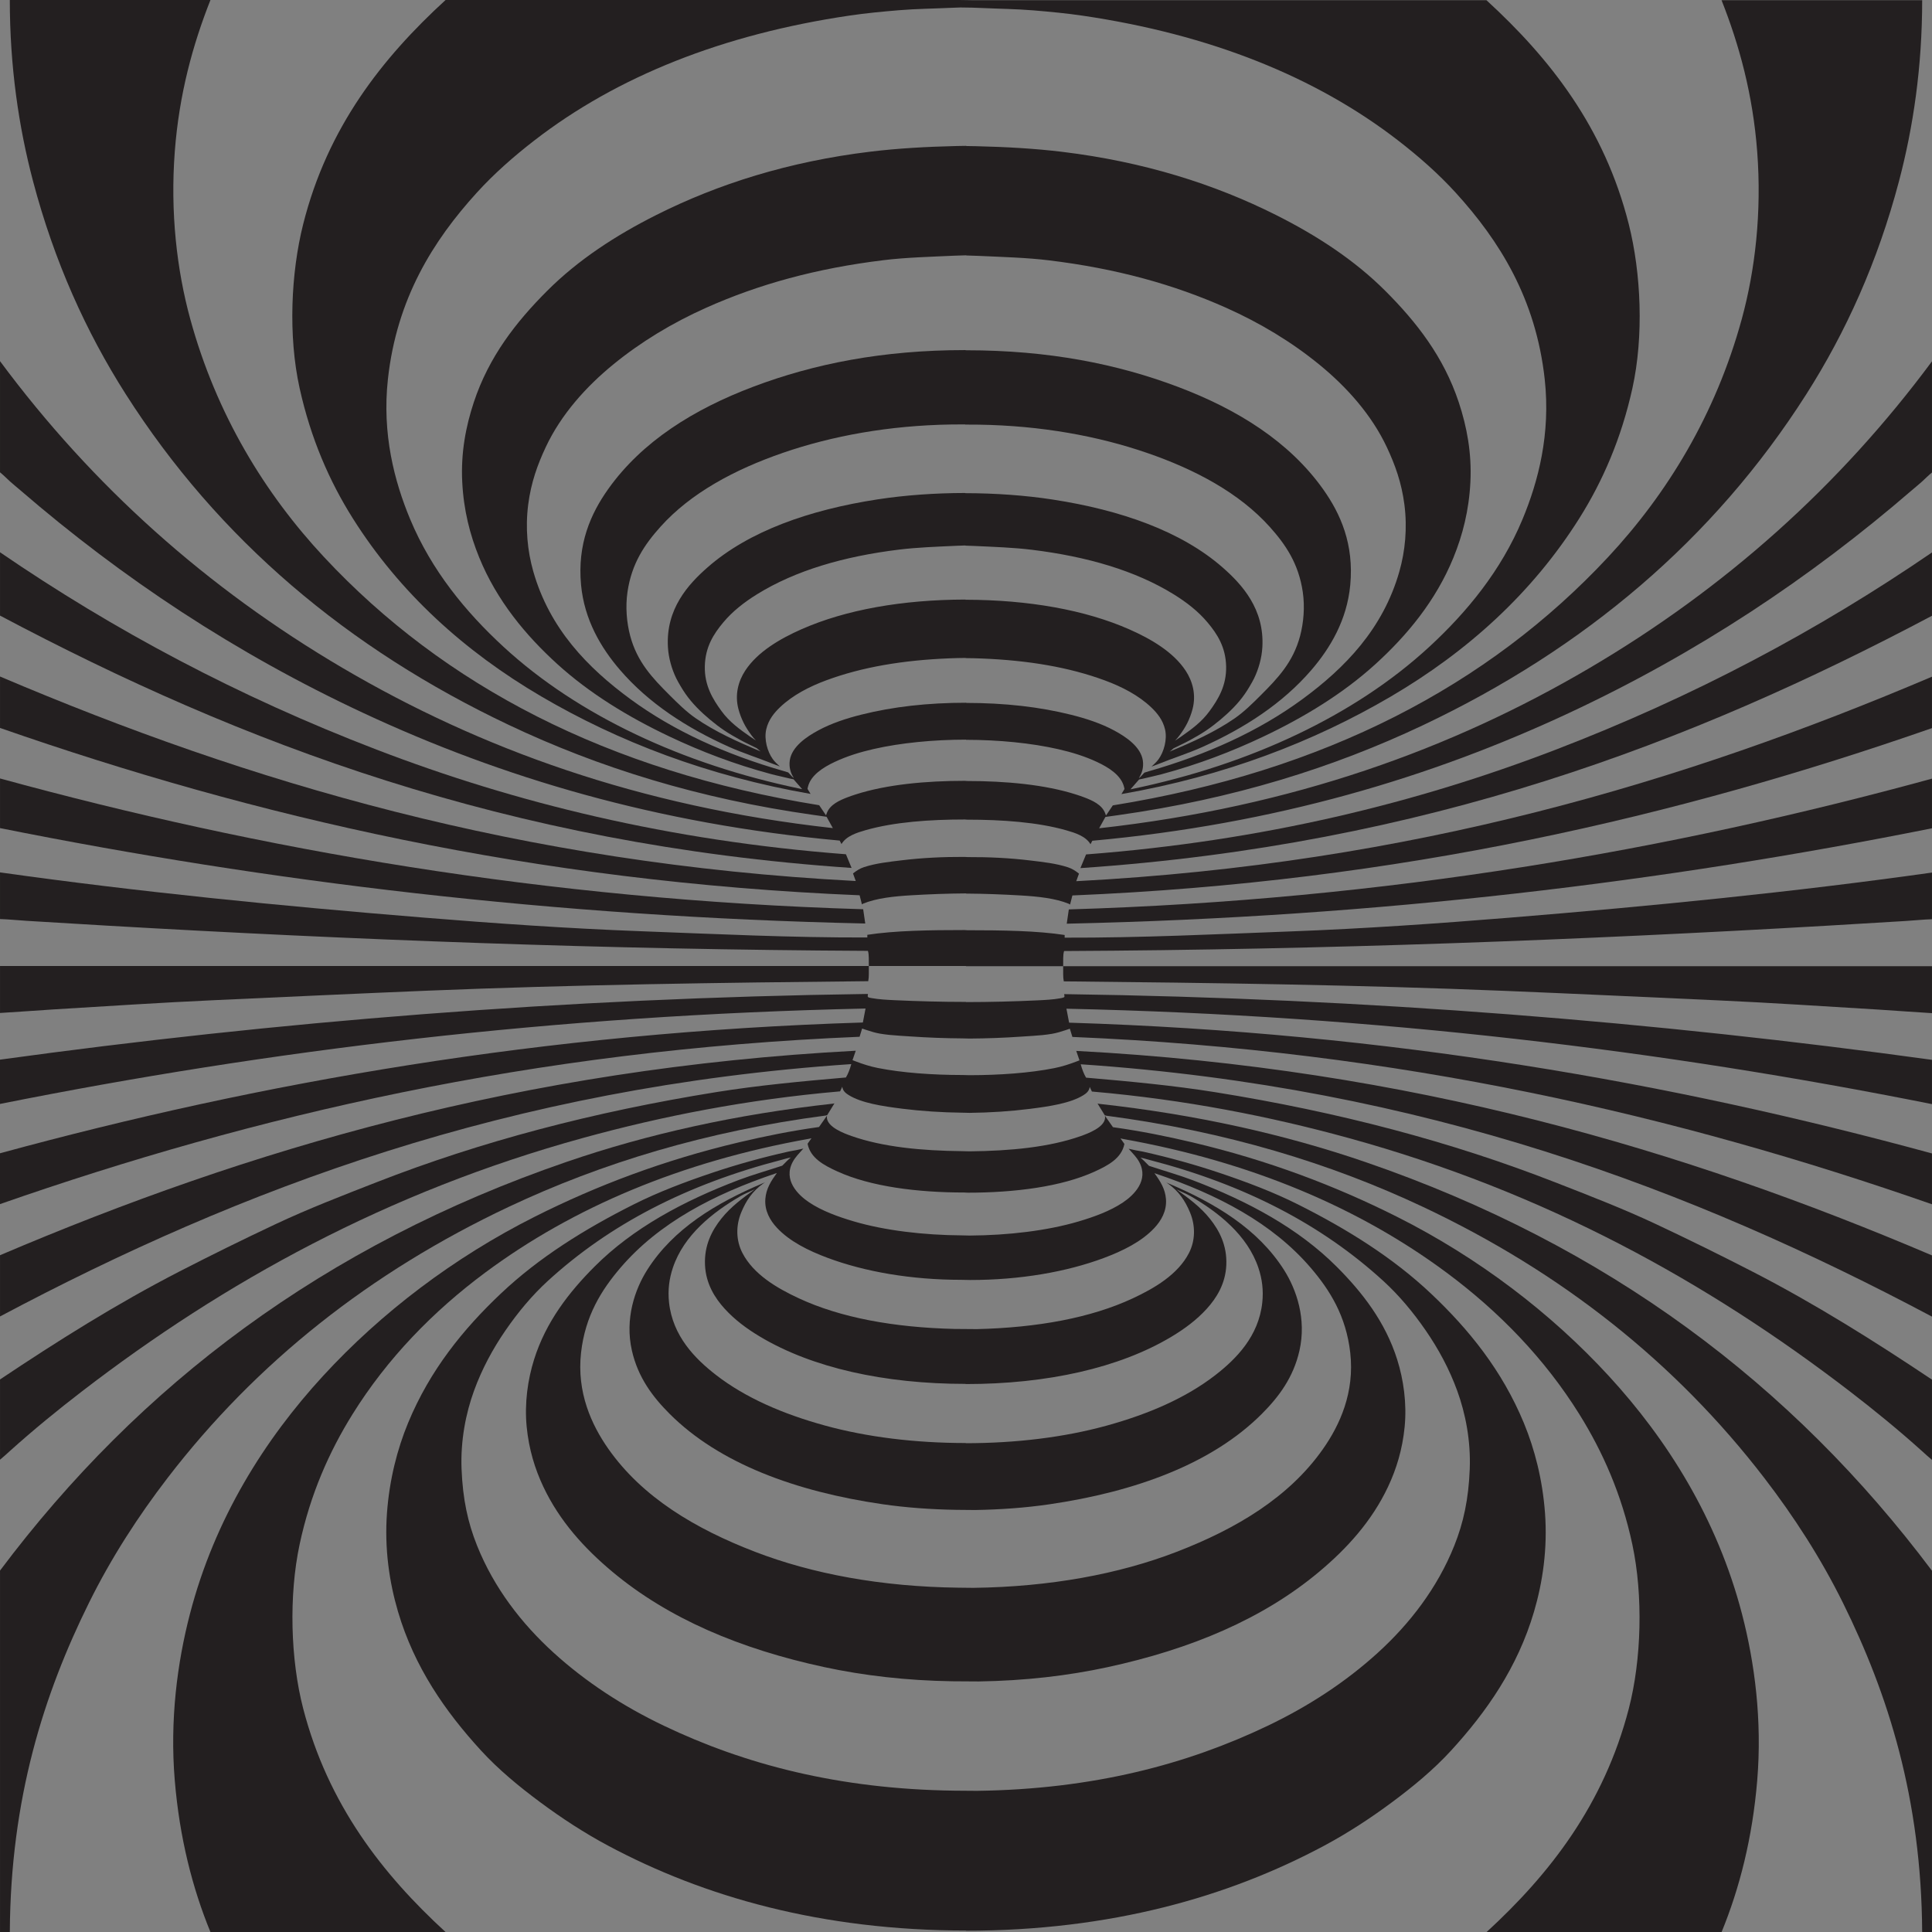
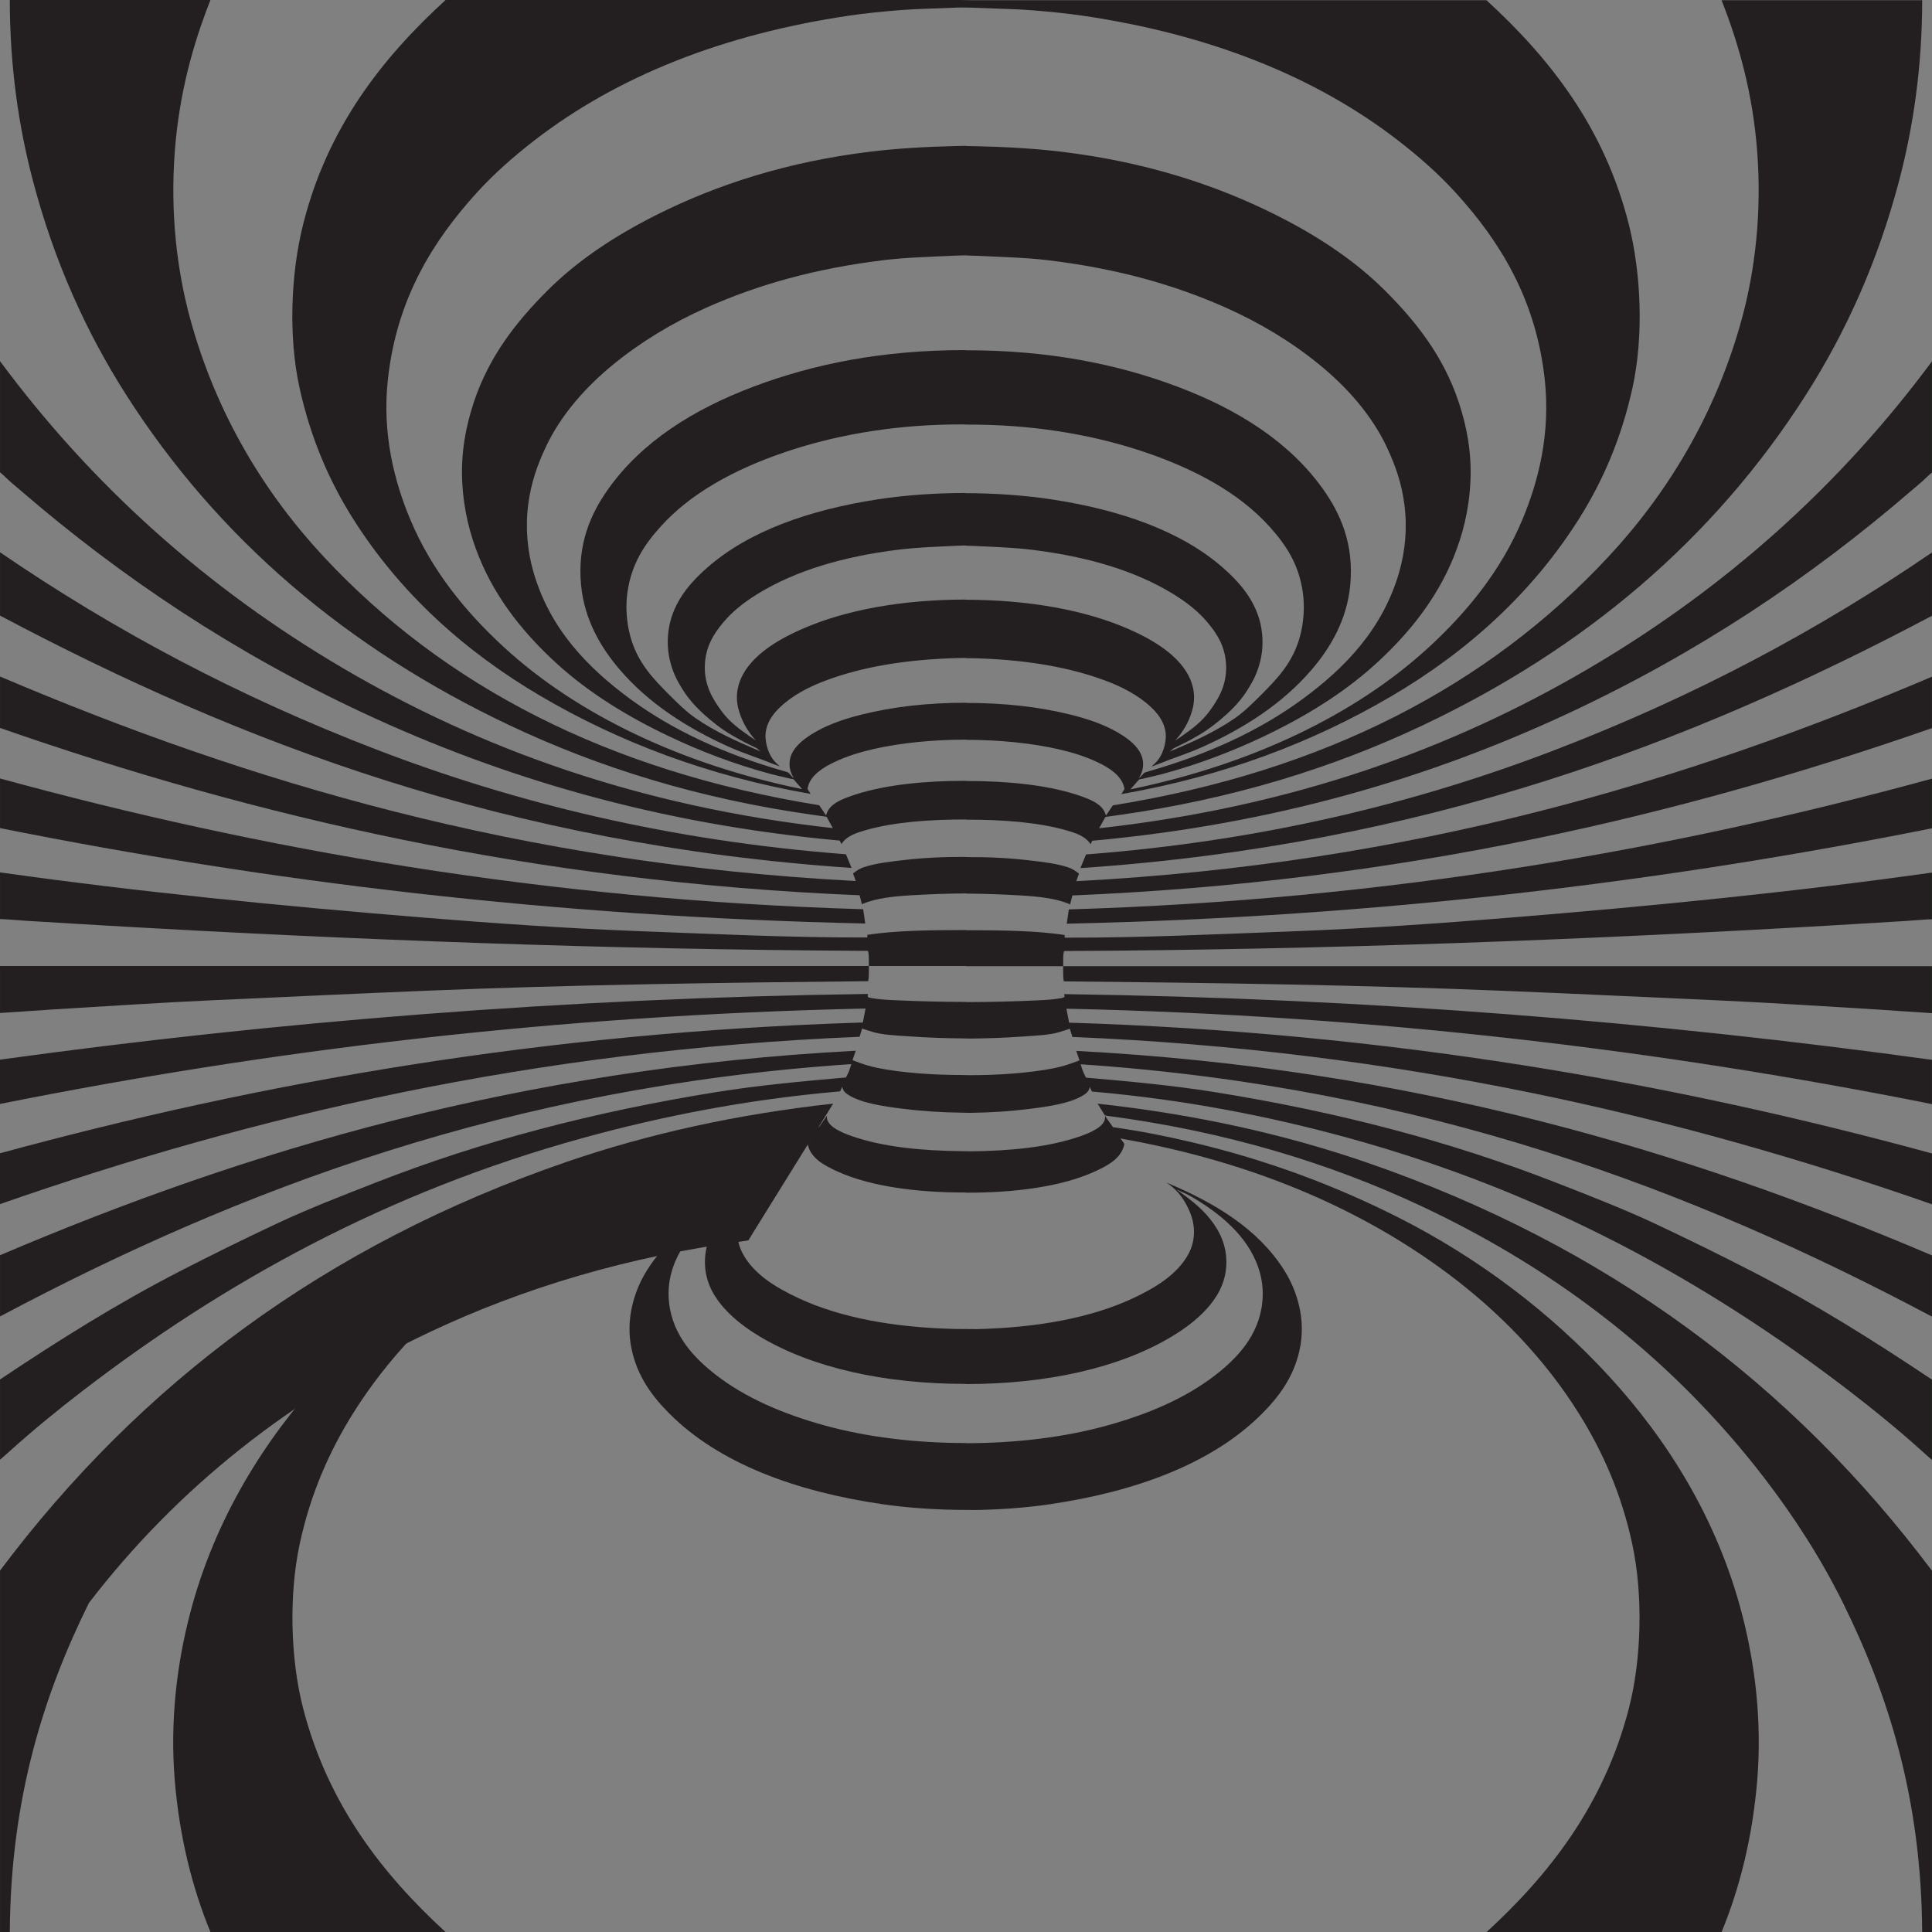
<svg xmlns="http://www.w3.org/2000/svg" version="1.1" id="Vrstva_1" x="0px" y="0px" width="750.243px" height="750.324px" viewBox="98.307 -132.915 750.243 750.324" enable-background="new 98.307 -132.915 750.243 750.324" xml:space="preserve">
  <rect x="98.307" y="-132.915" width="750.243" height="750.324" fill="#808080" stroke="none" />
  <path fill-rule="evenodd" clip-rule="evenodd" fill="#231F20" stroke="#231F20" stroke-width="0.01" stroke-miterlimit="10" d="  M428.997,204.124c-133.811-9.074-237.301-48.492-330.686-97.993c0-8.195,0-16.39,0-24.586c44.257,30.31,92.485,56.003,146.24,76.642  c53.7,20.616,113.5,35.367,182.252,40.628L428.997,204.124z" />
  <path fill-rule="evenodd" clip-rule="evenodd" fill="#231F20" stroke="#231F20" stroke-width="0.01" stroke-miterlimit="10" d="  M434.307,225.708c-121.129-2.667-232.293-16.297-335.996-37.051c0-6.425,0-12.85,0-19.275  c100.917,27.628,211.482,47.063,335.187,50.786L434.307,225.708z" />
-   <path fill-rule="evenodd" clip-rule="evenodd" fill="#231F20" stroke="#231F20" stroke-width="0.01" stroke-miterlimit="10" d="  M421.841,295.654c-37.642,4.143-72.057,11.811-103.534,22.623c-94.056,32.305-165.833,86.489-219.995,158.705  c0,46.783,0,93.568,0,140.355c1.27,0,2.54,0,3.809,0c0.29-51.955,13.235-92.447,30.702-127.773  c8.667-17.529,19.148-33.705,30.587-48.594c34.452-44.838,78.707-79.887,132.505-105.266c35.982-16.973,76.708-29.358,123.04-35.434  l0.584-0.172l2.806-4.561L421.841,295.654z" />
+   <path fill-rule="evenodd" clip-rule="evenodd" fill="#231F20" stroke="#231F20" stroke-width="0.01" stroke-miterlimit="10" d="  M421.841,295.654c-37.642,4.143-72.057,11.811-103.534,22.623c-94.056,32.305-165.833,86.489-219.995,158.705  c0,46.783,0,93.568,0,140.355c1.27,0,2.54,0,3.809,0c0.29-51.955,13.235-92.447,30.702-127.773  c34.452-44.838,78.707-79.887,132.505-105.266c35.982-16.973,76.708-29.358,123.04-35.434  l0.584-0.172l2.806-4.561L421.841,295.654z" />
  <path fill-rule="evenodd" clip-rule="evenodd" fill="#231F20" stroke="#231F20" stroke-width="0.01" stroke-miterlimit="10" d="  M517.856,204.192c133.813-9.075,237.302-48.493,330.688-97.994c0-8.195,0-16.39,0-24.584c-44.26,30.309-92.486,56.002-146.243,76.64  c-53.699,20.617-113.499,35.366-182.251,40.628L517.856,204.192z" />
  <path fill-rule="evenodd" clip-rule="evenodd" fill="#231F20" stroke="#231F20" stroke-width="0.01" stroke-miterlimit="10" d="  M512.548,225.776c121.128-2.667,232.291-16.297,335.997-37.05c0-6.426,0-12.85,0-19.276  c-100.92,27.628-211.483,47.063-335.189,50.786L512.548,225.776z" />
  <path fill-rule="evenodd" clip-rule="evenodd" fill="#231F20" stroke="#231F20" stroke-width="0.01" stroke-miterlimit="10" d="  M473.997,228.315c13.66,0,27.036,0.208,37.743,1.847v1.039c29.416,0.092,58.954-1.346,87.722-2.424  c28.733-1.077,57.002-3.055,84.719-5.309c55.739-4.533,110.735-9.987,164.364-17.545c0,6.042,0,12.082,0,18.122  c-3.359,0.098-6.889,0.485-10.39,0.693c-10.485,0.619-20.723,1.261-30.817,1.847c-94.811,5.494-193.856,9.298-295.828,9.811  c-0.494,1.585-0.284,3.871-0.347,5.886c112.463,0,224.916,0,337.382,0c0,6.078,0,12.158,0,18.236  c-3.364-0.246-6.898-0.425-10.506-0.691c-3.385-0.251-6.892-0.488-10.273-0.693c-20.664-1.253-41.752-2.648-62.211-3.578  c-27.816-1.262-55.516-2.573-82.873-3.693c-56.557-2.315-113.506-3.121-171.288-3.693c-0.338-1.662-0.203-3.797-0.23-5.771  c-0.008-0.071-0.018-0.137-0.115-0.116c-12.519,0-25.039,0-37.559,0l-0.124-0.068c-12.519,0-25.039,0-37.558,0  c-0.1-0.021-0.109,0.045-0.116,0.115c-0.026,1.975,0.108,4.109-0.23,5.771c-57.781,0.572-114.73,1.379-171.287,3.693  c-27.358,1.121-55.058,2.432-82.874,3.693c-20.46,0.93-41.548,2.326-62.213,3.578c-3.38,0.206-6.888,0.443-10.272,0.693  c-3.608,0.266-7.144,0.445-10.503,0.691c0-6.078,0-12.157,0-18.236c112.464,0,224.917,0,337.379,0  c-0.062-2.016,0.147-4.302-0.346-5.887c-101.973-0.513-201.019-4.317-295.828-9.811c-10.095-0.585-20.333-1.228-30.818-1.847  c-3.5-0.207-7.032-0.595-10.388-0.692c0-6.04,0-12.082,0-18.122c53.626,7.558,108.622,13.013,164.362,17.545  c27.719,2.254,55.985,4.232,84.72,5.31c28.767,1.078,58.305,2.515,87.721,2.423v-1.039c10.708-1.639,24.083-1.848,37.744-1.846  L473.997,228.315z" />
  <path fill-rule="evenodd" clip-rule="evenodd" fill="#231F20" stroke="#231F20" stroke-width="0.01" stroke-miterlimit="10" d="  M473.882,185.378c13.595,0,27.461,0.974,38.551,4.155c3.32,0.952,7.479,2.24,9.348,5.389c0.23-0.451,0.462-0.9,0.694-1.35  c71.066-6.473,131.447-24.567,184.907-49.517c49.896-23.285,93.757-52.43,133.313-86.566c1.275-1.102,2.677-2.216,3.922-3.347  c1.36-1.232,2.649-2.557,3.928-3.578c0-14.39,0-28.778,0-43.168c-35.82,48.327-80.288,88.157-133.198,119.232  c-52.97,31.106-114.787,53.729-190.217,62.097l2.433-4.396l4.515-0.641c0.109-0.012,0.217-0.026,0.323-0.041  c44.854-6.309,83.731-18.477,118.54-34.973c62.526-29.631,112.864-72.063,148.778-128.465  c15.347-24.101,27.732-51.401,36.012-82.758c5.554-21.027,9.009-44.498,9.004-70.292c-25.97,0-51.942,0-77.911,0  c6.871,17.363,12.163,36.603,13.851,58.866c1.79,23.581-0.798,45.966-6.001,64.982c-10.163,37.126-29.006,67.868-51.941,92.453  c-46.502,49.856-110.021,83.126-192.293,96.378l-2.65,3.923c0,0-0.299-0.826-0.302-0.833c-1.23-3.383-5.068-5.035-8.161-6.215  c-0.979-0.373-1.972-0.708-2.969-1.03c-12.153-3.93-27.536-5.309-42.475-5.31l-0.909-0.068c-14.939,0.001-30.322,1.38-42.475,5.31  c-0.997,0.323-1.988,0.657-2.968,1.031c-3.092,1.181-6.93,2.833-8.161,6.215c-0.003,0.007-0.304,0.833-0.304,0.833l-2.649-3.923  c-82.271-13.252-145.79-46.522-192.294-96.378c-22.935-24.587-41.778-55.328-51.94-92.453c-5.206-19.017-7.791-41.402-6.002-64.982  c1.689-22.263,6.98-41.502,13.85-58.866c-25.969,0-51.941,0-77.91,0c-0.005,25.794,3.451,49.266,9.003,70.292  c8.279,31.357,20.665,58.657,36.012,82.759c35.915,56.402,86.253,98.833,148.779,128.465  c34.809,16.496,73.685,28.664,118.539,34.973c0.106,0.015,0.215,0.029,0.325,0.041l4.514,0.642l2.433,4.396  c-75.431-8.367-137.249-30.991-190.216-62.097C178.597,95.485,134.132,55.655,98.312,7.329c0,14.39,0,28.779,0,43.168  c1.279,1.021,2.567,2.345,3.925,3.578c1.246,1.131,2.646,2.245,3.923,3.347c39.554,34.136,83.417,63.282,133.313,86.567  c53.461,24.948,113.839,43.042,184.907,49.516c0.232,0.45,0.465,0.898,0.694,1.35c1.87-3.15,6.029-4.437,9.349-5.389  c11.089-3.181,24.956-4.155,38.55-4.155L473.882,185.378z" />
  <path fill-rule="evenodd" clip-rule="evenodd" fill="#231F20" stroke="#231F20" stroke-width="0.01" stroke-miterlimit="10" d="  M474.057,199.913c8.125-0.034,16.266,0.335,24.333,1.317c4.873,0.593,10.01,1.123,14.69,2.667c1.619,0.534,2.902,1.393,4.227,2.437  l-1.065,2.938c130.37-6.843,236.013-38.477,332.303-79.411c0,6.656,0,13.313,0,19.968c-98.481,34.325-207.015,59.723-333.804,64.983  l-0.902,3.534l-0.483-0.302c-5.249-2.128-11.871-2.829-18.698-3.232c-6.792-0.402-13.979-0.68-21.168-0.727l-0.123-0.068  c-7.189,0.047-14.377,0.325-21.169,0.727c-6.828,0.403-13.448,1.104-18.698,3.232l-0.483,0.302l-0.902-3.534  c-126.79-5.26-235.324-30.656-333.802-64.983c0-6.655,0-13.312,0-19.968c96.286,40.935,201.932,72.568,332.301,79.41l-1.067-2.937  c1.326-1.042,2.608-1.902,4.229-2.437c4.679-1.543,9.819-2.073,14.689-2.667c8.069-0.982,16.208-1.351,24.334-1.318L474.057,199.913  z" />
  <path fill-rule="evenodd" clip-rule="evenodd" fill="#231F20" stroke="#231F20" stroke-width="0.01" stroke-miterlimit="10" d="  M513.47,264.211c123.939,3.858,234.078,23.24,335.074,50.787c0,6.578,0,13.158,0,19.737  c-98.489-34.376-206.619-59.671-333.804-64.983l-0.978-3.191c-0.591,0.197-1.177,0.396-1.762,0.59  c-1.699,0.564-3.394,1.082-5.18,1.389c-2.521,0.432-5.073,0.641-7.625,0.811c-1.475,0.099-2.95,0.186-4.424,0.287  c-6.47,0.448-13.218,0.703-19.947,0.745l-2.798-0.067c-6.729-0.043-13.477-0.297-19.946-0.746c-1.474-0.103-2.95-0.188-4.424-0.287  c-2.55-0.17-5.104-0.379-7.625-0.811c-1.788-0.307-3.481-0.824-5.18-1.388c-0.586-0.194-1.171-0.394-1.762-0.591l-0.978,3.192  c-127.186,5.313-235.315,30.606-333.802,64.982c0-6.579,0-13.158,0-19.737c100.992-27.547,211.133-46.928,335.072-50.785  l1.039-5.426c-120.915,2.668-231.679,16.193-336.11,37.051c0-5.732,0-11.465,0-17.197c106.914-14.732,219.039-23.863,336.572-25.51  h0.481c-0.028,0.218-0.051,0.436-0.083,0.652c-0.022,0.148-0.021,0.276,0.015,0.383c0.047,0.145,0.157,0.252,0.359,0.32  c0.374,0.131,0.801,0.189,1.19,0.261c2.749,0.499,5.885,0.663,9.003,0.808c8.746,0.408,18.168,0.66,27.517,0.664l0.124,0.068  c9.348-0.005,18.771-0.256,27.517-0.664c3.119-0.145,6.255-0.309,9.003-0.808c0.406-0.073,1.137-0.219,1.385-0.347  c0.309-0.158,0.3-0.393,0.258-0.617l-0.104-0.65h0.53c117.494,1.65,229.582,10.78,336.467,25.508c0,5.732,0,11.465,0,17.197  c-104.433-20.858-215.198-34.383-336.112-37.051L513.47,264.211z" />
  <path fill-rule="evenodd" clip-rule="evenodd" fill="#231F20" stroke="#231F20" stroke-width="0.01" stroke-miterlimit="10" d="  M474.827,284.609c11.615-0.015,23.322-0.844,32.873-2.738c3.01-0.596,5.863-1.522,8.723-2.615c0.357-0.138,0.717-0.272,1.074-0.413  l-1.255-3.665c129.934,6.864,236.106,38.432,332.303,79.41c0,7.926,0,15.851,0,23.776c-93.225-49.513-197.603-88.995-330.572-97.993  c0.525,1.9,1.18,3.668,2.078,5.193c17.193,1.48,34.095,3.069,50.209,5.656c48.093,7.722,91.691,19.268,131.927,34.973  c13.405,5.232,26.621,10.339,39.243,16.275c12.69,5.967,25.036,12.055,37.282,18.352c24.546,12.621,47.572,27.132,69.833,42.014  c0,10.389,0,20.776,0,31.164c-1.284-1.043-2.637-2.301-3.928-3.463c-9.037-8.132-18.478-15.847-28.047-23.199  c-55.088-42.328-118.286-77.365-194.603-98.34c-30.627-8.418-63.443-14.879-99.264-18.006l-0.38-0.023l-0.81-1.709l-0.066-0.168  l-0.013,0.285c-0.267,1.475-1.344,2.326-2.423,3c-5.005,3.125-13.117,4.344-20.777,5.309c-7.395,0.934-15.406,1.469-23.41,1.555  l-2.796-0.068c-8.004-0.086-16.014-0.621-23.41-1.553c-7.662-0.967-15.771-2.186-20.776-5.311c-1.078-0.674-2.156-1.525-2.424-3  l-0.013-0.284l-0.066,0.168l-0.809,1.709l-0.381,0.022c-35.818,3.127-68.635,9.588-99.263,18.006  c-76.316,20.975-139.514,56.012-194.603,98.34c-9.569,7.353-19.009,15.067-28.047,23.199c-1.292,1.162-2.643,2.42-3.925,3.463  c0-10.388,0-20.775,0-31.164c22.259-14.882,45.284-29.393,69.83-42.014c12.248-6.297,24.592-12.385,37.282-18.352  c12.623-5.937,25.838-11.043,39.244-16.274c40.237-15.706,83.835-27.251,131.929-34.974c16.112-2.586,33.014-4.176,50.208-5.656  c0.898-1.525,1.554-3.293,2.077-5.193c-132.969,8.998-237.346,48.48-330.569,97.994c0-7.926,0-15.852,0-23.777  c96.193-40.979,202.368-72.545,332.301-79.41l-1.255,3.666c0.358,0.141,0.716,0.274,1.075,0.412c2.858,1.094,5.713,2.02,8.722,2.615  c9.55,1.894,21.258,2.724,32.874,2.738L474.827,284.609z" />
  <path fill-rule="evenodd" clip-rule="evenodd" fill="#231F20" stroke="#231F20" stroke-width="0.01" stroke-miterlimit="10" d="  M474.828,314.18c15.937-0.156,30.938-1.628,43.028-5.877c3.117-1.096,9.394-3.479,9.582-7.156c0.005-0.105,0.005-0.206,0-0.301  c-0.008-0.184-0.035-0.35-0.075-0.504l3.135,4.457l0.286,0.042c10.595,1.474,20.755,3.535,30.703,5.886  c29.286,6.922,55.4,16.844,79.295,28.855c31.515,15.844,59.723,37.311,82.297,61.867c22.517,24.496,42.042,55.248,51.708,92.453  c4.925,18.945,7.84,41.184,5.887,64.636c-1.851,22.222-6.843,41.812-13.851,58.866c-30.432,0-60.867,0-91.299,0  c24.5-22.479,45.613-49.486,55.287-86.798c4.936-19.033,5.615-43.839,1.387-63.712c-4.157-19.525-11.523-36.063-20.548-50.556  c-13.497-21.683-31.277-39.972-51.593-55.057c-34.019-25.261-76.021-43.062-125.812-51.94l-0.819-0.184l1.515,2.146  c-1.094,5.586-6.381,8.377-11.545,10.733c-12.952,5.915-31.155,8.196-49.284,8.196l-1.369-0.068c-18.13,0-36.332-2.28-49.287-8.195  c-5.161-2.357-10.447-5.148-11.542-10.734l1.514-2.146l-0.822,0.184c-49.789,8.879-91.79,26.68-125.811,51.94  c-20.314,15.085-38.096,33.374-51.594,55.058c-9.023,14.492-16.391,31.029-20.545,50.555c-4.229,19.873-3.55,44.678,1.385,63.713  c9.673,37.311,30.787,64.318,55.287,86.799c-30.433,0-60.867,0-91.299,0c-7.006-17.059-12-36.646-13.85-58.867  c-1.953-23.453,0.964-45.689,5.886-64.636c9.667-37.206,29.192-67.958,51.709-92.454c22.573-24.557,50.781-46.023,82.296-61.866  c23.896-12.013,50.011-21.935,79.295-28.856c9.948-2.35,20.107-4.412,30.703-5.886l0.286-0.042l3.135-4.455  c-0.04,0.152-0.067,0.318-0.075,0.502c-0.005,0.096-0.004,0.195,0.001,0.301c0.187,3.676,6.463,6.062,9.581,7.156  c12.09,4.25,27.092,5.721,43.03,5.877L474.828,314.18z" />
  <path fill-rule="evenodd" clip-rule="evenodd" fill="#231F20" stroke="#231F20" stroke-width="0.01" stroke-miterlimit="10" d="  M525.013,295.723c37.642,4.143,72.057,11.811,103.534,22.622c94.057,32.306,165.834,86.49,219.997,158.706  c0,46.783,0,93.568,0,140.354c-1.271,0-2.543,0-3.811,0c-0.29-51.953-13.233-92.445-30.704-127.773  c-8.663-17.527-19.146-33.703-30.586-48.592c-34.452-44.839-78.706-79.888-132.504-105.266  c-35.981-16.973-76.708-29.359-123.041-35.436l-0.584-0.17l-2.807-4.559L525.013,295.723z" />
  <path fill-rule="evenodd" clip-rule="evenodd" fill="#231F20" stroke="#231F20" stroke-width="0.01" stroke-miterlimit="10" d="  M730.811-45.813c-9.473-37.612-30.692-64.501-55.287-87.029c-66.629,0-133.244,0-199.86,0l-4.473-0.068  c-66.617,0-133.232,0-199.861,0c-24.595,22.527-45.813,49.417-55.287,87.028c-4.771,18.941-5.868,43.451-1.385,63.713  c4.306,19.466,11.527,36.071,20.66,50.555c18.212,28.886,43.303,51.619,73.178,69.138c29.93,17.552,64.659,30.915,104.573,37.859  l-1.192-1.98l0.153-0.675c1.062-4.628,5.973-7.688,10.504-9.811c4.732-2.219,9.789-3.773,15.005-4.963  c10.516-2.4,23.162-3.631,35.828-3.649l0.123,0.068c12.665,0.018,25.312,1.249,35.826,3.649c5.218,1.191,10.273,2.745,15.006,4.963  c4.53,2.124,9.442,5.183,10.503,9.811l0.154,0.675l-1.192,1.979c39.913-6.943,74.644-20.307,104.572-37.859  c29.875-17.52,54.966-40.252,73.178-69.138c9.133-14.484,16.355-31.089,20.662-50.555C736.68-2.362,735.581-26.872,730.811-45.813z   M531.023,150.779c-5.12-2.764-10.923-4.665-16.736-6.117c-12.245-3.06-25.599-4.617-40.975-4.617l0.477-0.069  c-15.376,0-28.731,1.558-40.976,4.617c-5.814,1.453-11.616,3.353-16.736,6.117c-4.536,2.449-10.291,6.291-11.081,11.658  c-0.392,2.664,0.39,5.051,1.502,6.694c0.021,0.351-1.289-1.133-1.732-1.616c-0.124-0.134-0.252-0.27-0.387-0.405l-1.691-0.518  c-22.574-6.479-42.673-15.549-59.558-27.932c-16.582-12.163-31.393-27.325-37.742-49.632c-2.258-7.931-3.134-16.866-1.962-25.97  c1.101-8.555,3.634-15.503,6.81-22.277c5.943-12.677,15.661-23.469,26.201-32.087c10.761-8.8,22.986-16.175,36.127-22.047  c20.406-9.118,42.803-15.297,68.907-18.466c8.692-1.056,17.76-1.285,27.355-1.732c1.552-0.071,3.108-0.122,4.664-0.151l0.122,0.068  c1.557,0.029,3.111,0.08,4.664,0.152c9.595,0.446,18.663,0.675,27.354,1.731c26.104,3.17,48.501,9.35,68.906,18.467  c13.143,5.872,25.367,13.248,36.128,22.047c10.539,8.618,20.259,19.41,26.202,32.087c3.174,6.774,5.709,13.722,6.81,22.277  c1.17,9.104,0.295,18.039-1.963,25.97c-6.351,22.308-21.161,37.469-37.743,49.632c-16.883,12.383-36.983,21.454-59.558,27.932  l-1.691,0.519c-0.134,0.135-0.263,0.271-0.387,0.405c-0.442,0.482-1.754,1.966-1.731,1.616c1.112-1.644,1.894-4.03,1.502-6.695  C541.313,157.07,535.559,153.228,531.023,150.779z M689.498,68.829c-8.308,19.91-21.616,36.008-36.127,49.4  c-14.762,13.624-32.262,24.957-51.363,34.05c-19.319,9.197-40.723,16.345-64.29,21.238l-0.41,0.074l0.066-0.074l3.262-3.741  l1.469-0.3c2.301-0.579,4.833-1.078,7.271-1.731c14.221-3.809,27.301-8.829,39.357-14.543c16.073-7.617,31.126-16.806,43.63-28.164  c12.22-11.097,23.508-24.623,30.356-41.437c3.557-8.731,6.03-18.295,6.579-29.317c0.565-11.352-1.394-21.54-4.501-30.933  c-5.871-17.742-16.48-31.257-28.51-43.284c-12.037-12.037-26.633-21.526-42.359-29.433c-23.983-12.058-51.449-20.74-83.105-24.585  c-10.63-1.291-21.68-1.91-33.472-2.193c-1.25-0.03-2.497-0.05-3.74-0.062l-0.122-0.068c-1.243,0.011-2.491,0.032-3.74,0.062  c-11.792,0.283-22.841,0.902-33.473,2.193c-31.656,3.844-59.119,12.527-83.104,24.585c-15.726,7.906-30.322,17.396-42.359,29.433  c-12.028,12.027-22.638,25.542-28.51,43.284c-3.108,9.393-5.066,19.581-4.501,30.933c0.55,11.022,3.022,20.586,6.58,29.317  c6.85,16.813,18.137,30.34,30.356,41.437c12.504,11.356,27.559,20.546,43.63,28.163c12.058,5.714,25.137,10.734,39.358,14.543  c2.436,0.652,4.971,1.151,7.271,1.731l1.47,0.299l3.263,3.741l0.065,0.075l-0.41-0.075c-23.567-4.892-44.972-12.04-64.291-21.238  c-19.101-9.093-36.6-20.426-51.363-34.049c-14.511-13.393-27.818-29.492-36.127-49.401c-6.151-14.739-10.995-33.186-8.657-54.479  c3.439-31.328,17.618-53.793,34.511-72.37c6.765-7.438,14.367-14.106,22.392-20.315c32.102-24.831,73.186-41.222,122.464-48.477  c6.252-0.921,12.662-1.53,19.275-2.078c6.524-0.542,13.219-0.599,20.198-0.925c1.169-0.054,2.346-0.096,3.527-0.127l4.473,0.068  c1.184,0.031,2.358,0.074,3.528,0.127c6.979,0.325,13.674,0.383,20.198,0.924c6.614,0.548,13.022,1.158,19.276,2.078  c49.277,7.255,90.361,23.646,122.462,48.477c8.027,6.208,15.628,12.876,22.393,20.314c16.894,18.577,31.071,41.042,34.512,72.37  C700.493,35.644,695.649,54.09,689.498,68.829z" />
  <path fill-rule="evenodd" clip-rule="evenodd" fill="#231F20" stroke="#231F20" stroke-width="0.01" stroke-miterlimit="10" d="  M612.141,57.121c-13.154-18.533-33.262-31.069-56.442-39.821c-23.491-8.869-50.161-14.197-82.066-14.197l-0.677-0.068  c-31.905,0-58.574,5.328-82.065,14.197c-23.182,8.751-43.289,21.288-56.442,39.82c-6.733,9.486-11.997,21.277-10.504,37.166  c1.277,13.583,7.76,24.459,15.121,33.011c11.154,12.961,25.913,22.511,42.36,29.895c5.445,2.444,11.323,4.262,17.313,6.695  l2.389,0.896c-1.037-0.936-2.033-1.891-2.735-2.859c-2.065-2.846-3.433-7.616-2.539-11.542c0.853-3.746,3.128-6.477,5.425-8.657  c4.89-4.642,11.352-7.969,17.89-10.388c13.978-5.17,29.769-7.816,47.9-8.541c2.06-0.083,4.117-0.13,6.164-0.145l0.123,0.068  c2.047,0.015,4.104,0.062,6.164,0.145c18.132,0.726,33.922,3.371,47.9,8.541c6.538,2.42,12.999,5.746,17.889,10.389  c2.299,2.179,4.573,4.91,5.427,8.656c0.893,3.925-0.475,8.696-2.54,11.542c-0.703,0.968-1.698,1.924-2.734,2.858l2.39-0.896  c5.99-2.432,11.867-4.25,17.313-6.695c16.446-7.383,31.203-16.935,42.359-29.894c7.359-8.552,13.842-19.429,15.119-33.011  C624.135,78.397,618.873,66.607,612.141,57.121z M536.932,111.519c-17.213-7.607-39.212-11.488-63.646-11.542l-0.121-0.068  c-24.433,0.054-46.433,3.935-63.645,11.541c-8.271,3.656-17.031,8.738-21.814,16.044c-2.647,4.041-4.137,9.247-2.656,14.89  c0.499,1.896,1.197,3.724,2.074,5.478c0.818,1.635,1.84,3.188,2.926,4.656c0.549,0.743,1.145,1.455,1.794,2.112l-2.257-1.506  c-4.221-2.947-8.036-5.717-11.116-9.932c-3.395-4.646-6.643-9.938-6.463-17.428c0.181-7.542,3.48-12.563,7.156-16.967  c3.634-4.354,8.196-7.894,13.159-10.965c14.898-9.223,33.694-14.692,55.056-17.313c7.184-0.881,14.635-1.13,22.623-1.501  c1.053-0.049,2.108-0.085,3.163-0.11l0.122,0.068c1.056,0.024,2.109,0.061,3.163,0.11c7.988,0.372,15.439,0.619,22.623,1.5  c21.361,2.621,40.157,8.09,55.058,17.313c4.961,3.072,9.524,6.612,13.157,10.965c3.677,4.405,6.975,9.425,7.155,16.968  c0.18,7.49-3.068,12.781-6.462,17.428c-3.081,4.216-6.896,6.984-11.116,9.932l-2.258,1.507c0.649-0.658,1.245-1.37,1.794-2.112  c1.087-1.469,2.109-3.021,2.928-4.656c0.876-1.753,1.574-3.583,2.071-5.478c1.48-5.644-0.009-10.849-2.654-14.89  C553.962,120.256,545.202,115.173,536.932,111.519z M603.163,114.057c-2.716,10.221-8.759,16.492-15.235,22.97  c-3.189,3.189-6.541,6.502-10.156,9.002c-7.583,5.242-16.22,9.145-25.279,12.927c0.17-0.13,0.334-0.265,0.502-0.396  c0.276-0.216,0.544-0.442,0.802-0.678c0.065-0.057,0.129-0.117,0.193-0.175l0.751-0.367l2.291-1.124  c0.096-0.046,0.19-0.095,0.285-0.142c0.985-0.489,1.974-0.968,2.941-1.497c1.13-0.617,2.256-1.242,3.364-1.896  c1.035-0.609,2.055-1.246,3.049-1.917c0.948-0.638,1.875-1.306,2.784-1.998c0.911-0.694,1.806-1.409,2.684-2.143  c0.896-0.748,1.776-1.516,2.637-2.305c0.859-0.79,1.7-1.603,2.513-2.443c0.803-0.831,1.579-1.688,2.317-2.575  c0.737-0.884,1.438-1.798,2.096-2.742c0.662-0.95,1.281-1.931,1.867-2.931c0.586-1.004,1.194-2.02,1.704-3.066  c1.727-3.543,2.987-7.869,3.233-12.12c0.86-14.853-7.923-24.41-15.352-30.933c-16.096-14.135-39.64-22.372-66.022-26.431  c-10.689-1.646-22.337-2.467-33.981-2.486l-0.122-0.068c-11.645,0.02-23.292,0.841-33.98,2.486  c-26.382,4.06-49.927,12.297-66.022,26.432c-7.428,6.523-16.212,16.081-15.351,30.933c0.246,4.25,1.506,8.576,3.232,12.119  c0.509,1.046,1.118,2.063,1.705,3.067c0.585,1,1.204,1.98,1.867,2.931c0.658,0.943,1.358,1.857,2.095,2.741  c0.74,0.887,1.516,1.744,2.318,2.576c0.813,0.839,1.652,1.653,2.513,2.442c0.86,0.79,1.74,1.557,2.636,2.305  c0.879,0.734,1.773,1.449,2.685,2.143c0.908,0.691,1.835,1.36,2.782,1.998c0.997,0.671,2.015,1.308,3.05,1.917  c1.109,0.654,2.236,1.278,3.366,1.896c0.967,0.528,1.955,1.007,2.941,1.497c0.095,0.046,0.19,0.095,0.286,0.141l2.292,1.125  l0.75,0.366c0.064,0.06,0.127,0.118,0.192,0.176c0.26,0.234,0.527,0.461,0.803,0.678c0.167,0.132,0.332,0.266,0.501,0.396  c-9.058-3.782-17.696-7.685-25.278-12.927c-3.617-2.501-6.968-5.813-10.157-9.002c-6.478-6.478-12.52-12.749-15.235-22.97  c-1.36-5.118-1.898-11.229-1.039-17.082c1.618-11.026,6.649-18.409,12.812-25.277c11.746-13.09,28.783-22.24,47.67-28.741  c18.958-6.523,41.039-10.594,65.328-10.965c1.753-0.026,3.501-0.036,5.242-0.029l0.121,0.068c1.741-0.006,3.488,0.003,5.242,0.03  c24.289,0.372,46.369,4.441,65.329,10.965c18.887,6.5,35.925,15.65,47.669,28.74c6.162,6.868,11.193,14.251,12.813,25.277  C605.061,102.828,604.522,108.938,603.163,114.057z" />
  <path fill-rule="evenodd" clip-rule="evenodd" fill="#FFFFFF" stroke="#231F20" stroke-width="0.01" stroke-miterlimit="10" d="  M468.938,383.146c0.979,0.024,1.965,0.042,2.954,0.055" />
-   <path fill-rule="evenodd" clip-rule="evenodd" fill="#231F20" stroke="#231F20" stroke-width="0.01" stroke-miterlimit="10" d="  M698.264,454.544c-0.955-12.819-3.963-24.613-8.198-34.858c-8.455-20.458-21.41-36.406-36.011-50.209  c-14.824-14.016-32.542-25.048-51.594-34.626c-9.569-4.812-19.992-8.755-30.701-12.351c-9.395-3.153-19.21-5.883-29.549-8.195  c-0.93-0.208-1.925-0.334-2.873-0.525l-2.764-0.611l0.244,0.262c1.384,1.566,2.881,3.038,3.893,4.915  c3.805,7.07-2.054,12.822-6.349,15.696c-5,3.349-11.31,5.619-17.313,7.389c-12.08,3.561-27.13,5.359-42.225,5.45l-2.796-0.067  c-15.094-0.092-30.144-1.891-42.224-5.451c-6.005-1.77-12.314-4.04-17.313-7.387c-4.294-2.875-10.154-8.627-6.349-15.697  c1.011-1.877,2.508-3.351,3.893-4.915l0.243-0.263l-2.762,0.611c-0.95,0.191-1.944,0.318-2.874,0.525  c-10.337,2.313-20.154,5.043-29.548,8.195c-10.709,3.596-21.131,7.539-30.702,12.351c-19.052,9.578-36.769,20.611-51.595,34.627  c-14.6,13.802-27.555,29.75-36.011,50.208c-4.235,10.246-7.243,22.04-8.196,34.857c-1.037,13.953,0.896,26.982,4.271,38.436  c6.38,21.652,18.431,38.862,32.203,53.902c6.807,7.434,14.763,13.99,22.969,20.084c8.332,6.188,17.161,11.953,26.316,16.854  c37.205,19.904,82.945,33,139.199,33.008l-0.245,0.07c56.254-0.008,101.995-13.105,139.199-33.01  c9.155-4.9,17.984-10.666,26.316-16.854c8.205-6.093,16.162-12.65,22.969-20.084c13.773-15.04,25.824-32.25,32.203-53.902  C697.367,481.525,699.301,468.496,698.264,454.544z M419.63,355.52c14.537,5.433,32.59,8.557,51.945,8.551l3.438,0.069  c19.355,0.006,37.409-3.12,51.946-8.552c7.345-2.746,14.661-6.342,19.621-11.658c2.621-2.811,4.852-6.565,4.501-11.195  c-0.306-4.025-2.242-7.002-4.478-10.072l0.438,0.146c24.067,8.099,45.339,19.194,60.252,36.589  c7.436,8.676,13.74,18.73,15.35,33.012c1.733,15.375-4.021,28.011-10.618,37.396c-13.183,18.756-33.636,30.973-56.904,39.936  c-22.358,8.613-49.083,13.564-78.894,13.943l-5.865-0.068c-29.81-0.38-56.537-5.33-78.895-13.943  c-23.268-8.962-43.72-21.18-56.903-39.936c-6.597-9.385-12.352-22.021-10.619-37.396c1.609-14.281,7.914-24.336,15.351-33.012  c14.913-17.394,36.183-28.49,60.251-36.589l0.437-0.146c-2.235,3.071-4.171,6.048-4.477,10.072  c-0.351,4.631,1.88,8.385,4.501,11.195C404.967,349.178,412.282,352.774,419.63,355.52z M669.042,437.652  c-0.464,11.623-2.418,20.709-6.002,29.664c-6.589,16.471-17.314,30.309-29.662,41.553c-12.523,11.402-26.975,20.814-42.822,28.393  c-31.257,14.945-67.754,24.66-112.886,25.249l-8.751-0.068c-45.133-0.589-81.63-10.303-112.886-25.247  c-15.848-7.58-30.299-16.992-42.822-28.395c-12.348-11.244-23.073-25.081-29.664-41.553c-3.583-8.953-5.538-18.041-6.002-29.664  c-0.445-11.127,1.664-21.716,4.848-30.471c3.097-8.518,7.319-16.291,12.235-23.431c4.845-7.038,10.319-13.603,16.39-19.16  c24.017-21.985,53.964-37.521,90.954-47.093c0.944-0.244,2.202-0.648,3.032-0.773l0.406-0.109l-1.354,1.217l-1.969,1.975  c-5.677,1.883-11.731,3.602-16.852,5.541c-21.723,8.229-41.183,18.791-55.98,33.588c-9.949,9.949-18.934,21.465-23.546,36.127  c-2.445,7.772-3.771,16.94-2.885,26.086c0.853,8.815,3.228,16.455,6.464,23.314c6.272,13.298,15.895,23.905,26.778,33.011  c21.744,18.192,49.564,29.988,82.296,37.052c15.229,3.285,31.908,5.237,49.844,5.508l10.18,0.066  c17.935-0.268,34.613-2.221,49.844-5.506c32.731-7.063,60.553-18.858,82.296-37.052c10.883-9.105,20.506-19.713,26.778-33.011  c3.236-6.859,5.608-14.5,6.464-23.314c0.885-9.146-0.441-18.313-2.886-26.086c-4.612-14.662-13.598-26.179-23.546-36.127  c-14.798-14.797-34.258-25.359-55.98-33.589c-5.12-1.94-11.175-3.657-16.852-5.54l-1.969-1.975l-1.354-1.217l0.405,0.109  c0.829,0.125,2.088,0.529,3.031,0.773c36.989,9.57,66.939,25.107,90.954,47.092c6.071,5.559,11.545,12.123,16.39,19.16  c4.917,7.141,9.138,14.914,12.234,23.431C667.378,415.937,669.485,426.524,669.042,437.652z" />
  <path fill-rule="evenodd" clip-rule="evenodd" fill="#231F20" stroke="#231F20" stroke-width="0.01" stroke-miterlimit="10" d="  M596.905,360.205c-10.095-15.871-26.553-25.814-44.901-33.589l-0.781-0.341l0.666,0.457c4.187,2.961,6.648,6.625,8.542,11.195  c2.174,5.252,2.049,10.969-0.462,15.813c-4.283,8.256-13.271,13.563-21.815,17.544c-16.271,7.58-36.998,11.361-60.505,11.93  l-8.71-0.069c-23.507-0.567-44.235-4.349-60.504-11.929c-8.545-3.98-17.533-9.289-21.815-17.544  c-2.513-4.844-2.636-10.562-0.461-15.813c1.892-4.57,4.354-8.234,8.541-11.195l0.666-0.457l-0.781,0.341  c-18.349,7.774-34.806,17.718-44.899,33.589c-4.863,7.646-8.8,19.058-6.002,31.395c2.368,10.443,8.063,17.99,14.658,24.586  c19.201,19.201,48.826,30.168,82.642,35.088c9.08,1.32,18.858,2.027,28.657,2.185l7.309,0.068  c9.799-0.157,19.577-0.864,28.656-2.187c33.816-4.918,63.442-15.886,82.643-35.087c6.596-6.596,12.29-14.142,14.658-24.585  C605.704,379.262,601.766,367.852,596.905,360.205z M588.477,372.922c-1.405,13.088-10.152,21.901-18.236,28.162  c-11.42,8.846-25.913,15.125-42.245,19.623c-16.298,4.488-35.037,6.813-54.825,6.809l0.246-0.068  c-19.789,0.004-38.528-2.32-54.826-6.809c-16.333-4.498-30.825-10.776-42.245-19.622c-8.085-6.261-16.832-15.076-18.237-28.163  c-0.521-4.852,0.068-9.236,1.501-13.504c4.245-12.646,15.461-21.533,26.316-27.818c1.705-0.986,3.67-1.705,5.54-2.654  c-4.669,3.402-9.338,6.773-13.042,11.427c-3.621,4.548-6.697,10.313-6.348,18.007c0.328,7.221,3.778,12.75,7.618,16.967  c3.917,4.303,8.583,7.768,13.734,10.85c20.192,12.08,48.203,18.354,79.872,18.354l-0.015,0.067  c31.671,0.001,59.681-6.271,79.873-18.353c5.151-3.082,9.816-6.547,13.735-10.85c3.839-4.217,7.29-9.746,7.616-16.967  c0.351-7.692-2.728-13.457-6.347-18.006c-3.704-4.654-8.374-8.025-13.044-11.428c1.872,0.949,3.836,1.668,5.541,2.656  c10.854,6.283,22.07,15.17,26.316,27.815C588.41,363.686,588.999,368.07,588.477,372.922z" />
</svg>